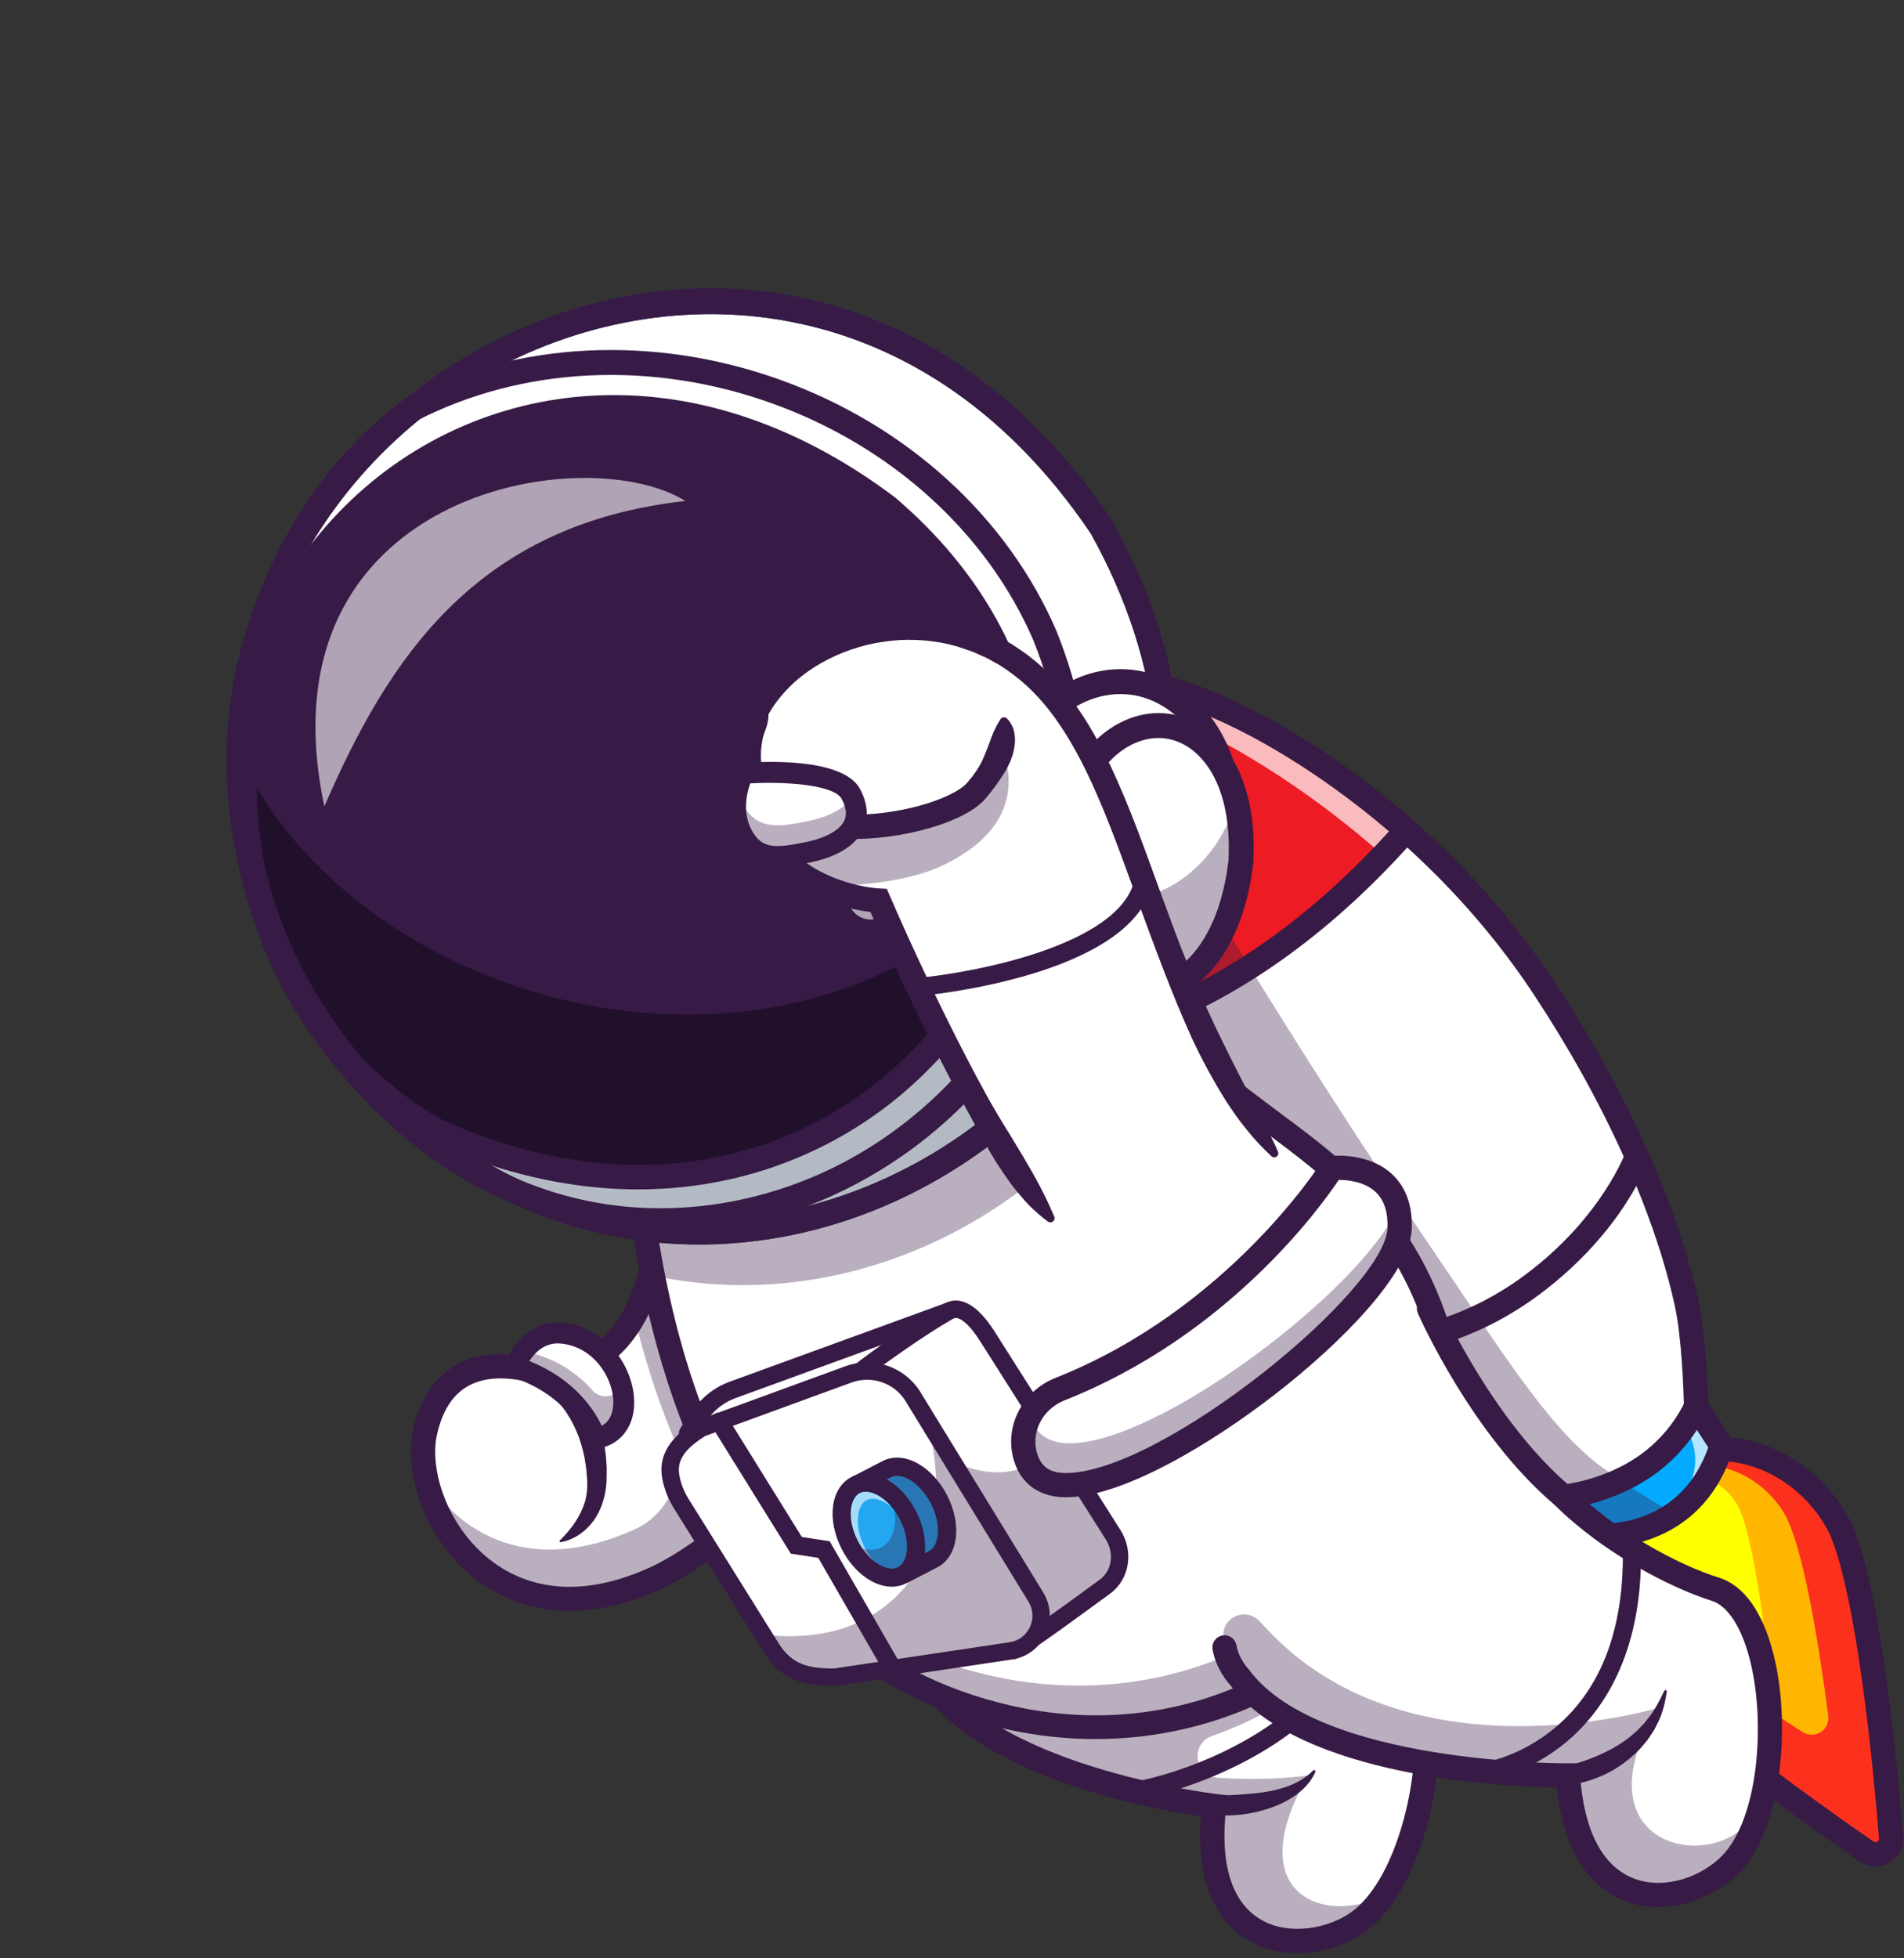
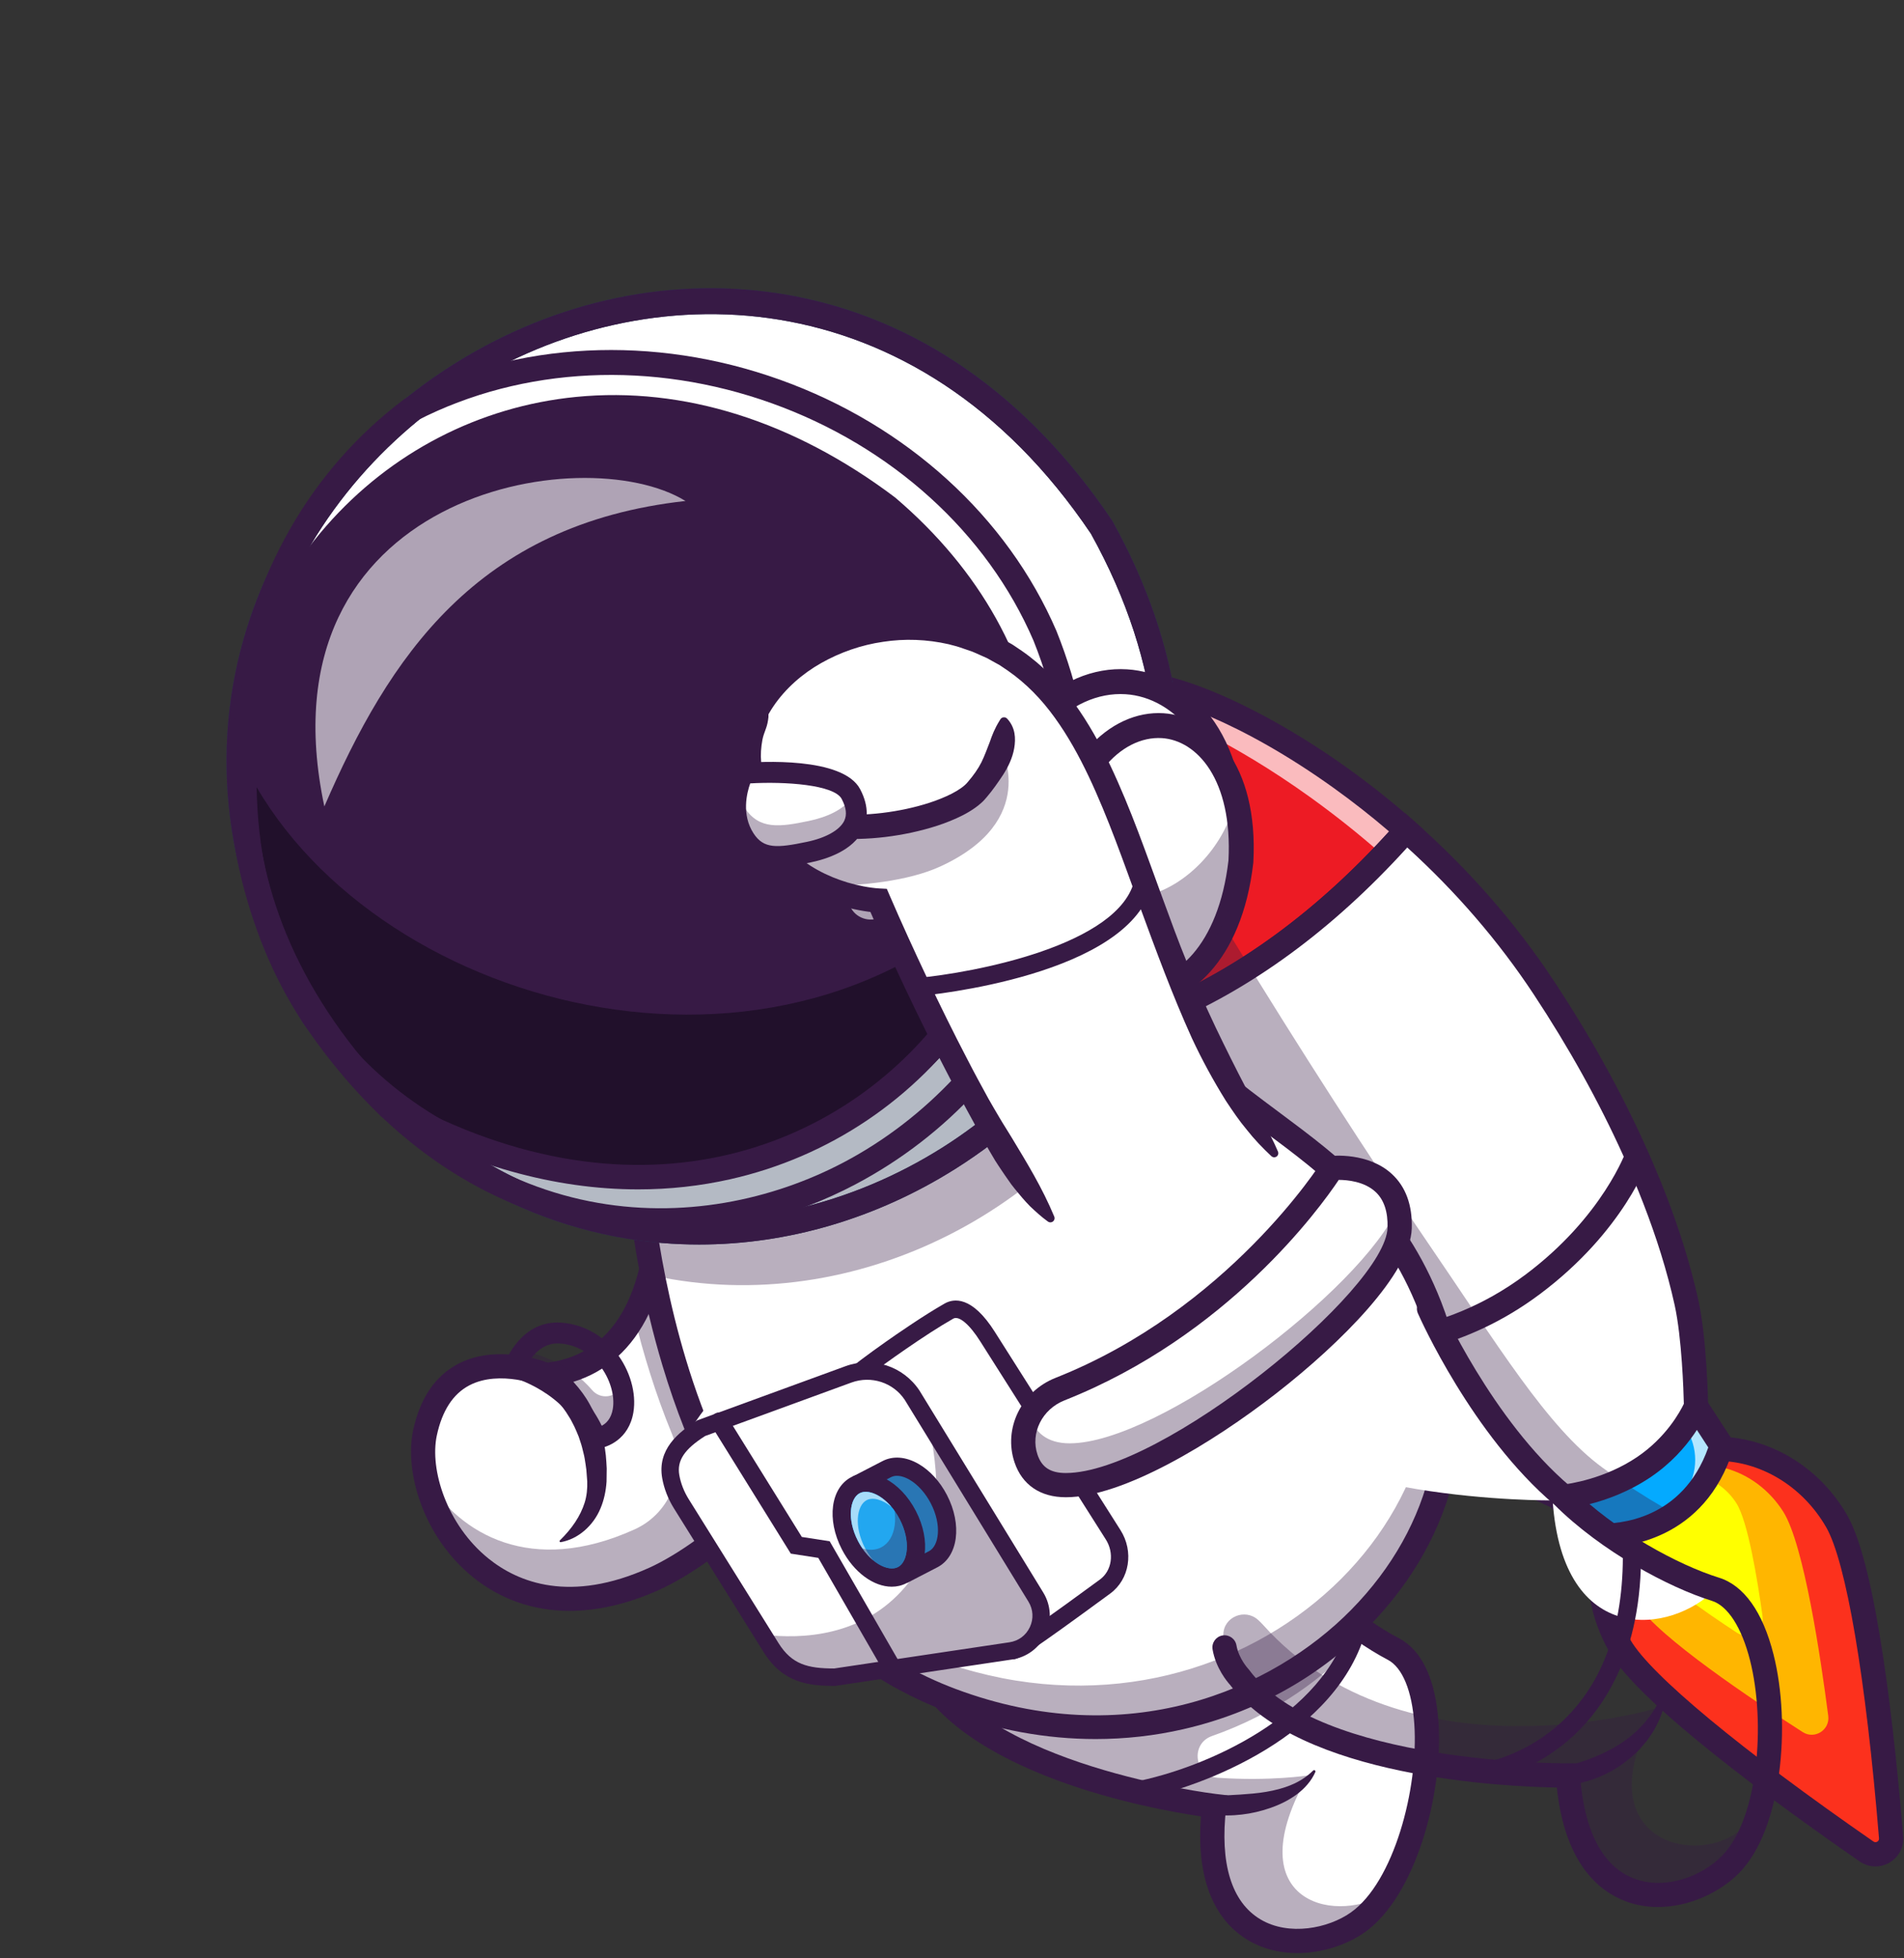
<svg xmlns="http://www.w3.org/2000/svg" height="2814.3" preserveAspectRatio="xMidYMid meet" version="1.0" viewBox="-325.6 -414.2 2737.3 2814.3" width="2737.3" zoomAndPan="magnify">
  <rect x="-325.6" y="-414.2" width="2737.3" height="2814.3" fill="#333333" stroke="none" />
  <g>
    <g>
      <g>
        <g>
          <g id="change1_1">
            <path d="M2306.11,1768.47c-58.6-92.48-174.08-124.37-257.93-71.24c-83.86,53.13-104.33,171.17-45.74,263.65 c46.93,74.06,271.31,226.23,358.81,283.9c14.23,9.38,33-1.86,31.42-18.83C2382.84,2119.88,2353.19,1842.77,2306.11,1768.47z" fill="#fc311d" />
          </g>
        </g>
        <g>
          <g id="change2_1">
            <path d="M2238.07,1758.31c-40.47-63.88-120.24-85.9-178.16-49.2c-57.92,36.7-72.06,118.23-31.59,182.11 c29.7,46.87,166.85,138.44,237.78,183.87c17.15,10.98,39.29-3.05,36.69-23.25C2291.99,1968.3,2267.77,1805.18,2238.07,1758.31z" fill="#ffb600" />
          </g>
        </g>
        <g>
          <g id="change3_1">
            <path d="M2170.84,1746.31c-25.14-39.68-74.69-53.37-110.68-30.57c-35.98,22.8-44.77,73.45-19.63,113.13 c16.33,25.77,84.95,73.29,131.06,103.44c17.19,11.24,39.64-2.98,36.81-23.33C2200.83,1854.43,2187.16,1772.08,2170.84,1746.31z" fill="#ff0" />
          </g>
        </g>
        <g>
          <g id="change4_18">
            <path d="M2370.64,2268.14c-7.93,0-15.83-2.4-22.71-7.17c-115.69-80.11-316.24-225.71-359.52-300.7 c-28.64-49.61-38.02-106.47-26.41-160.1c11.74-54.26,43.48-98.73,89.37-125.22c94.16-54.35,219.12-14.77,278.56,88.21l0,0 c43.28,75,69.04,321.47,80.54,461.72c1.28,15.55-6.33,30.05-19.84,37.86C2384.37,2266.35,2377.49,2268.14,2370.64,2268.14z M2143.33,1685.36c-25.76,0-51.32,6.35-74.55,19.76c-37.27,21.51-63.11,57.89-72.74,102.42 c-9.77,45.17-1.77,93.22,22.53,135.33c28.7,49.73,159.24,157.95,349.18,289.48c2.2,1.52,4.19,0.97,5.47,0.23 c1.28-0.74,2.76-2.18,2.54-4.85c-18.88-230.26-47.29-397.42-75.99-447.15C2264.86,1720.09,2203.56,1685.36,2143.33,1685.36z" fill="#371a45" />
          </g>
        </g>
        <g>
          <g id="change5_1">
            <path d="M2149.47,1663.52c-15.06,48.1-40.62,78.44-67.91,97.47c-53.94,37.74-114.71,31.43-114.71,31.43 l-52.37-54.72l64.17-42.36l134.03-88.5L2149.47,1663.52z" fill="#04aaff" />
          </g>
        </g>
        <g opacity=".7">
          <g id="change6_11">
            <path d="M2149.47,1663.52c-15.06,48.1-40.62,78.44-67.91,97.47c-12.45,8.71-25.25,15.11-37.61,19.72 c3.66-2.13,7.27-4.44,10.88-6.97c15.36-10.71,30.17-25,42.87-44.03c18.47-27.67,18.3-63.81,0.19-91.71l-9.72-14.97l24.51-16.19 L2149.47,1663.52z" fill="#fff" />
          </g>
        </g>
        <g>
          <g id="change4_5">
            <path d="M1975.65,1810.12c-6.5,0-10.34-0.36-10.57-0.38l-6.36-0.66l-71.24-74.4l230.24-152.02l50.84,78.26 l-2.45,7.82C2125.14,1799.65,2011.02,1810.12,1975.65,1810.12z M1974.71,1775.43c24.96,0.66,118.44-4.24,155.61-109.43 l-22.7-34.94l-166.12,109.69L1974.71,1775.43z" fill="#371a45" />
          </g>
        </g>
        <g>
          <g id="change7_1">
            <path d="M1696.18,779.17c-66.82,75.61-158.15,160.89-272.2,224.36c-31.52,17.54-64.73,33.43-99.69,46.97 c-16.41-47.1-29.21-93.16-38.79-136.95c-29.12-132.64-29.65-244.65-16.19-301.72c4.66-20.11,11.1-33.39,18.63-38.4 c30.17-19.89,165.33,23.99,314.34,130.9C1633.23,726.54,1664.79,751.49,1696.18,779.17z" fill="#ed1b24" />
          </g>
        </g>
        <g opacity=".7">
          <g id="change6_2">
            <path d="M1652.78,825.75c3.35-3.66,6.57-7.31,9.79-10.93c-34.96-30.86-70.17-58.64-104.65-83.41 c-110.18-79.05-213.57-127.2-280.52-144.18c3.18-6.62,6.7-11.27,10.54-13.8c30.17-19.89,165.33,23.99,314.34,130.9 c30.95,22.2,62.51,47.15,93.9,74.83C1682.73,794.41,1668.27,809.99,1652.78,825.75z" fill="#fff" />
          </g>
        </g>
        <g>
          <g id="change4_1">
            <path d="M1313.76,1073.27l-5.93-17.02c-15.91-45.68-29.15-92.43-39.35-138.96 c-37.2-169.41-32.78-330.18,9.86-358.37c43.44-28.66,193.3,30.25,334.09,131.27c32.77,23.52,64.82,49.06,95.26,75.93 l13.06,11.53l-11.53,13.05c-115.26,130.47-242.66,223.35-378.65,276.06L1313.76,1073.27z M1309.49,585.67 c-5.64,0-9.68,0.8-11.96,2.3c-16.92,12.31-35.69,136.7,4.97,321.85c8.63,39.34,19.49,78.85,32.35,117.69 c119.92-49.83,232.99-132.74,336.56-246.8c-25.56-21.89-52.17-42.78-79.28-62.23C1456.73,621.33,1347.23,585.67,1309.49,585.67 z" fill="#371a45" />
          </g>
        </g>
        <g>
          <g id="change6_22">
            <path d="M2112.69,1606.84c0,0-20.16,50.41-75.05,87.41c-11.19,7.53-22.51,13.76-33.61,18.94 c-47.41,22.11-89.55,24.51-89.55,24.51s-85.19-37.92-131.73-71.04c-20.33-14.54-41.05-30.73-61.99-48.63 c-18.81-16.02-37.83-33.43-56.85-51.98c-17.63-17.2-35.3-35.39-52.89-54.55c-56.2-61.29-111.88-132.34-163.9-211.13 c-54.11-81.93-94.12-167.42-122.85-249.87c34.96-13.54,68.17-29.43,99.69-46.97c114.05-63.47,205.38-148.75,272.2-224.36 c70.09,61.82,139.08,137.26,197.77,226.15c52.02,78.75,95.6,157.89,129.81,233.59c10.71,23.72,20.55,47.15,29.43,70.13 c9.58,24.77,18.11,49.06,25.47,72.7c8.18,26.21,14.97,51.67,20.33,76.05C2111.25,1513.64,2112.69,1606.84,2112.69,1606.84z" fill="#fff" />
          </g>
        </g>
        <g>
          <g id="change4_21">
            <path d="M1911.27,1755.34l-3.86-1.72c-3.54-1.58-87.31-39.01-134.75-72.79c-21.03-15.02-42.28-31.69-63.2-49.56 c-19.05-16.25-38.46-34-57.7-52.76c-17.9-17.46-35.93-36.04-53.56-55.24c-58.66-63.94-114.38-135.7-165.62-213.31 c-50.98-77.21-92.95-162.57-124.75-253.71l-5.54-15.89l15.69-6.08c130.75-50.68,253.6-140.4,365.13-266.65l11.52-13.04 l13.05,11.51c78.16,68.93,145.72,146.18,200.79,229.62c51.41,77.81,95.53,157.22,131.13,236.01 c10.87,24.06,20.9,47.95,29.81,71.01c9.67,24.97,18.38,49.81,25.86,73.82c8.29,26.63,15.27,52.7,20.73,77.5 c12.49,56.9,14.02,148.66,14.08,152.54l0.05,3.48l-1.29,3.24c-0.9,2.26-22.78,55.83-81.46,95.39 c-62.29,41.99-129.09,46.24-131.9,46.4L1911.27,1755.34z M1346.31,1060.45c30.12,82.54,68.88,159.95,115.34,230.32 c50.22,76.07,104.8,146.37,162.21,208.95c17.2,18.72,34.78,36.85,52.23,53.86c18.68,18.22,37.52,35.44,55.99,51.2 c20.17,17.22,40.62,33.27,60.82,47.7c38.87,27.68,107.24,59.55,124.6,67.48c14.27-1.58,64.41-9.11,110.43-40.13 c42.14-28.41,62.17-65.83,67.27-76.52c-0.43-17.91-2.83-94.57-13.19-141.77c-5.25-23.82-11.96-48.93-19.96-74.61 c-7.25-23.27-15.7-47.36-25.1-71.62c-8.68-22.47-18.45-45.76-29.06-69.23c-34.85-77.11-78.07-154.89-128.46-231.16 c-50.34-76.26-111.48-147.24-181.89-211.17C1589.85,922.41,1471.83,1008.67,1346.31,1060.45z" fill="#371a45" />
          </g>
        </g>
        <g>
          <g id="change4_36">
            <path d="M1632.31,1535.84c-9.97,0-15.96-0.53-17.05-0.63l3.33-34.67c1.19,0.11,124.54,10.26,248.96-82.92 c111.71-83.64,144.9-178.27,145.22-179.21l33.01,11.11c-1.43,4.26-36.41,105.42-157.35,195.98 C1779.46,1527.1,1672.93,1535.84,1632.31,1535.84z" fill="#371a45" />
          </g>
        </g>
      </g>
      <g opacity=".35">
        <g id="change4_31">
          <path d="M2081.57,1760.99c-53.94,37.74-114.71,31.43-114.71,31.43l-52.37-54.72c0,0-85.19-37.92-131.73-71.04 c-20.33-14.54-41.05-30.73-61.99-48.63c-18.81-16.02-37.83-33.43-56.85-51.98c-17.63-17.2-35.3-35.39-52.89-54.55 c-56.2-61.29-111.88-132.34-163.9-211.13c-54.11-81.93-94.12-167.42-122.85-249.87c-16.41-47.1-29.21-93.16-38.79-136.95 c-29.12-132.64-29.65-244.65-16.19-301.72c27.95,93.33,298.15,526.89,456.53,758.11c100.43,146.62,172.81,267.29,252.83,325.4 c8.75,6.31,17.19,12.28,25.38,17.85C2033.94,1733.7,2060.06,1749.28,2081.57,1760.99z" fill="#371a45" />
        </g>
      </g>
      <g>
        <g id="change6_6">
          <path d="M1626.48,2348.52c-73,51.59-231.5,45.23-206.56-167.34c0,0-152.8-17.8-277.73-77.79 c-62.08-29.82-117.28-70.04-143.44-123.67l332.19-496.96c0,0,84.06,198.03,155.23,301.37c40.7,59.07,100.3,112.75,151.75,147.57 c14.02,9.49,27.43,17.59,39.7,23.99C1764.65,2001.18,1725.55,2278.52,1626.48,2348.52z" fill="#fff" />
        </g>
      </g>
      <g opacity=".35">
        <g id="change4_24">
          <path d="M1663.87,2308.87c-11.19,16.41-23.72,29.99-37.39,39.66c-73,51.59-231.5,45.23-206.56-167.34 c0,0-152.75-17.8-277.69-77.79h-0.04c-12.41-5.96-24.55-12.32-36.22-19.15c-2.18-1.26-4.35-2.57-6.53-3.92 c-16.8-10.14-32.56-21.29-46.75-33.48c-1.13-1-2.26-1.96-3.4-2.96c-4.92-4.35-9.66-8.84-14.15-13.49c-1.35-1.39-2.7-2.79-4-4.22 c-2.66-2.87-5.22-5.75-7.66-8.71c-1.09-1.31-2.18-2.66-3.26-4c-2.48-3.13-4.88-6.31-7.14-9.58c-1.04-1.48-2.05-2.96-3-4.44 c-1.13-1.65-2.18-3.31-3.22-5.01c-0.96-1.57-1.92-3.18-2.83-4.83c-0.7-1.18-1.35-2.35-2-3.57c-0.48-0.83-0.91-1.7-1.35-2.57 c-0.7-1.26-1.31-2.48-1.92-3.74l332.19-496.96c0,0,0,0.04,0.04,0.13c0.04,0.04,0.04,0.09,0.04,0.13 c0.09,0.17,0.17,0.39,0.35,0.74c0.83,1.96,2.87,6.75,5.96,13.8c20.94,47.8,89.37,200.25,148.84,286.57 c40.7,59.07,100.3,112.75,151.75,147.57c-56.89,65.8-133.14,118.17-221.06,148.99c-31.75,11.13-25.32,57.72,8.25,60.01 c75.36,5.14,129.67-3.31,129.67-3.31C1452.91,2315.87,1588.25,2351.83,1663.87,2308.87z" fill="#371a45" />
        </g>
      </g>
      <g>
        <g id="change4_10">
          <path d="M1539.58,2392.68c-24.39,0-48.99-5.52-70.78-18.47c-36.14-21.48-76.19-69.75-67.82-177.99 c-71.9-10.58-345.28-60.05-417.89-208.87c-4.22-8.64-0.63-19.07,8.01-23.29c8.65-4.22,19.07-0.63,23.29,8.01 c73.73,151.1,404.25,191.45,407.58,191.84l17.3,2.03l-2.03,17.3c-9.46,80.53,7.6,136.21,49.36,161.04 c40.81,24.26,97.36,12.96,129.85-9.99c61.53-43.47,97.49-177.47,91.26-270.55c-3.2-47.85-17.1-81.6-38.14-92.59 c-56.97-29.78-143.15-97.92-197.73-177.14c-71.38-103.61-153.45-296.3-156.91-304.45c-3.75-8.85,0.38-19.07,9.23-22.83 c8.85-3.75,19.07,0.38,22.83,9.23c0.83,1.96,84.17,197.6,153.53,298.3c51.22,74.34,131.9,138.17,185.19,166.03 c32.98,17.24,52.61,59.12,56.75,121.13c6.98,104.45-33.91,250.45-105.92,301.32C1611.2,2380.62,1575.62,2392.68,1539.58,2392.68 z" fill="#371a45" />
        </g>
      </g>
      <g>
        <g id="change4_38">
          <path d="M1306.17,2172.8c-6.15,0-11.62-4.36-12.81-10.62c-1.35-7.09,3.31-13.93,10.39-15.27 c105.65-20.08,275.31-97.05,309.71-226.78c1.85-6.98,8.97-11.14,15.97-9.28c6.97,1.85,11.13,9,9.28,15.97 c-40.42,152.44-233.59,227.41-330.08,245.76C1307.81,2172.72,1306.98,2172.8,1306.17,2172.8z" fill="#371a45" />
        </g>
      </g>
      <g>
        <g id="change4_41">
          <path d="M1419.44,2166.91l37.59-2.02c12.58-0.91,25.19-1.78,37.54-3.92c12.35-2.09,24.53-5.1,36.01-9.93 c11.58-4.69,22.29-11.43,31.68-20.73l0.03-0.03c0.76-0.75,1.98-0.74,2.73,0.01c0.57,0.58,0.7,1.42,0.4,2.12 c-5.54,12.76-15.42,23.86-26.91,32.32c-11.53,8.52-24.54,14.78-37.87,19.4c-13.36,4.63-27.1,7.9-40.98,9.45 c-6.93,0.82-13.89,1.28-20.86,1.27c-7.05,0.02-13.74-0.28-21.21-1.44c-7.27-1.13-12.25-7.94-11.12-15.21 c0.99-6.34,6.29-10.93,12.45-11.26L1419.44,2166.91z" fill="#371a45" />
        </g>
      </g>
      <g>
        <g id="change6_9">
          <path d="M714.87,1790.14c-36.48,29.38-72.26,52.15-99.95,64.64c-232.94,105.09-352.26-103.21-329.58-209.56 c30.65-143.57,174.26-83.36,174.26-83.36c52.37-5.44,97.08-31.47,126.42-84.8c35.96-65.21,48.93-171.21,24.86-330.32 c-3.96-26.16-8.92-53.81-14.93-82.93l44.84,64.65l232.29,334.93C927.7,1569.87,818.48,1706.69,714.87,1790.14z" fill="#fff" />
        </g>
      </g>
      <g opacity=".35">
        <g id="change4_44">
          <path d="M887.65,1524.81c0,2-0.04,4-0.13,6.05c0,0.3-0.04,0.61-0.04,0.87c-0.09,1.79-0.17,3.61-0.35,5.44 c0,0.3-0.04,0.57-0.04,0.87c-0.17,1.92-0.35,3.83-0.61,5.75c-0.17,1.65-0.44,3.35-0.7,5.01c-0.09,0.87-0.22,1.74-0.39,2.57 c-1,6.01-2.31,11.97-3.87,17.98c-0.57,2.13-1.18,4.27-1.83,6.4c0,0.04,0,0.04,0,0.09c-0.57,1.87-1.18,3.79-1.78,5.7 c-0.13,0.39-0.26,0.78-0.39,1.22c-0.65,1.96-1.35,3.92-2.09,5.88c-0.74,2.18-1.57,4.31-2.44,6.44 c-0.39,1.04-0.83,2.09-1.26,3.09c-0.87,2.22-1.83,4.4-2.79,6.57c-0.13,0.3-0.26,0.61-0.39,0.87c-0.57,1.35-1.22,2.7-1.83,4.05 c-1.04,2.31-2.18,4.61-3.31,6.92c-0.65,1.39-1.35,2.79-2.09,4.14c-2.31,4.53-4.79,9.05-7.36,13.58 c-1.04,1.83-2.13,3.66-3.22,5.49c-7.23,12.15-15.28,24.16-24.03,35.91c-1.04,1.44-2.13,2.83-3.22,4.27 c-1.04,1.44-2.13,2.83-3.26,4.27c-2.18,2.79-4.4,5.62-6.66,8.4c-2.18,2.66-4.35,5.31-6.57,7.97 c-5.88,7.01-12.01,13.93-18.28,20.72c-1.22,1.31-2.44,2.66-3.7,3.96c-13.93,14.84-28.56,28.99-43.4,42.23 c-1.87,1.65-3.79,3.31-5.66,5.01c-0.44,0.35-0.83,0.7-1.22,1.04c-2.66,2.31-5.31,4.57-7.97,6.79 c-3.96,3.35-7.92,6.62-11.88,9.79c-36.48,29.38-72.26,52.15-99.95,64.64c-190.63,85.98-305.16-37.87-328.06-144 c48.84,79.97,151.1,140.09,299.41,73.18c0.26-0.11,0.51-0.23,0.77-0.35c51.89-23.6,74.97-84.54,53.29-137.26 c-23.56-57.28-41.16-115-54.31-169.29c35.96-65.21,48.93-171.21,24.86-330.32l29.91-18.28l217.75,314l14.54,20.94 C883.13,1483.02,887.65,1503.66,887.65,1524.81z" fill="#371a45" />
        </g>
      </g>
      <g>
        <g id="change4_35">
          <path d="M493.24,1900.84c-51.6,0-98.8-16.12-138.54-48.16c-72.83-58.72-98.86-152.59-86.38-211.11 c9.85-46.18,31.62-78.37,64.72-95.68c51.05-26.69,111.83-7.97,128.78-1.8c40.73-5.22,73.33-24.23,96.97-56.56 c54.59-74.67,61.54-219.98,20.1-420.21c-1.95-9.42,4.1-18.63,13.52-20.58c9.44-1.95,18.63,4.11,20.58,13.52 c44.11,213.14,35.34,363.81-26.09,447.82c-30.46,41.67-72.69,65.6-125.51,71.11l-4.43,0.46l-4.11-1.72 c-0.56-0.23-59.75-24.28-103.81-1.11c-23.39,12.29-39.09,36.53-46.66,72.02c-10.46,49.04,14.43,128.56,74.18,176.74 c42.68,34.42,117.44,64.66,231.2,13.33c80.18-36.18,214.93-152.16,252.24-258.86c14.34-41.02,13.52-77.59-2.44-108.7 c-4.39-8.55-1.01-19.05,7.54-23.44c8.55-4.38,19.05-1.01,23.44,7.54c20.49,39.93,21.95,85.72,4.33,136.09 c-41.95,119.97-186.75,241.19-270.79,279.12C577.4,1890.81,533.95,1900.84,493.24,1900.84z" fill="#371a45" />
        </g>
      </g>
      <g>
        <g id="change6_15">
          <path d="M1476.12,2018.51c-124.15,56.94-277.17,69.48-433.67,10.97c-279.91-104.65-387.96-398.97-429.62-610.53 c-26.21-132.95-26.21-233.2-26.21-233.2l623.42-381.08c33.39,113.14,79.1,191.1,130.33,251 c98.16,114.97,216.4,163.64,306.03,267.42c31.3,36.26,59.12,79.23,81.32,134.12c0.83,2,1.65,4.05,2.44,6.09 c7.05,18.02,12.71,36.09,17.07,54.11C1797.69,1725.45,1673.32,1928,1476.12,2018.51z" fill="#fff" />
        </g>
      </g>
      <g opacity=".35">
        <g id="change4_32">
          <path d="M1042.45,2029.48c-201.2-75.22-313.6-248.44-376.38-418.47c66.17,149.66,174.61,292.58,352.3,359.01 c417.38,156.06,810.22-193.28,695.99-543.06c5.57,11.54,10.84,23.64,15.8,36.35 C1869.95,1820.57,1469.02,2188.98,1042.45,2029.48z" fill="#371a45" />
        </g>
      </g>
      <g>
        <g id="change4_14">
          <path d="M1249.53,2085.08c-71.24,0-143.32-13.17-213.16-39.29c-191.68-71.67-333.26-243.56-409.44-497.09 c-57.06-189.9-57.71-355.99-57.71-362.97v-9.77l651.14-397.98l6.42,21.77c64.67,219.36,176.68,302.76,285,383.41 c92.5,68.87,179.86,133.92,234.59,273.78c63.24,161.61,24.11,336.15-104.67,466.89c-71.69,72.78-163.7,123.64-266.08,147.08 C1334.34,2080.38,1292.08,2085.08,1249.53,2085.08z M604.22,1195.38c1.06,38.22,8.2,184.43,56.31,344.12 c50.89,168.93,159.52,388.23,388.03,473.68c245.86,91.93,454.78,1.51,568.32-113.77c118.85-120.67,155.13-281.33,97.05-429.77 c-51.09-130.57-134.57-192.72-222.96-258.54c-109.3-81.38-222.2-165.46-290.96-379.87L604.22,1195.38z" fill="#371a45" />
        </g>
      </g>
      <g opacity=".35">
        <g id="change4_37">
          <path d="M1340.38,1055.67c-126.85,265.5-435.71,426.83-727.55,363.27c-26.21-132.95-26.21-233.2-26.21-233.2 l623.42-381.08C1243.44,917.8,1289.15,995.77,1340.38,1055.67z" fill="#371a45" />
        </g>
      </g>
      <g opacity=".35">
        <g id="change4_43">
          <path d="M1216.44,1060.23c-91.89-6.66-156.77-120.08-138.2-246.66c55.46,133.97,199.09-82.94,210.02-145.63 C1523.4,731.74,1384.95,1076.08,1216.44,1060.23z" fill="#371a45" />
        </g>
      </g>
      <g opacity=".7">
        <g id="change6_5">
          <path d="M1019.72,696.13c-36.92,123.24-177.64,83.45-163.68-28.46C881.62,527.52,1048.22,571.74,1019.72,696.13z" fill="#fff" />
        </g>
      </g>
      <g>
        <g>
          <g id="change6_13">
            <path d="M124.59,1045.3c515.38,727.79,1551.41,48.28,1133.39-701.96C748.09-414.17-322.16,289.23,124.59,1045.3z" fill="#fff" />
          </g>
        </g>
        <g>
          <g id="change6_1">
            <path d="M124.59,1045.3c515.38,727.79,1551.41,48.28,1133.39-701.96C748.09-414.17-322.16,289.23,124.59,1045.3z" fill="#fff" />
          </g>
        </g>
        <g>
          <g id="change6_20">
            <path d="M124.59,1045.3c515.38,727.79,1551.41,48.28,1133.39-701.96C748.09-414.17-322.16,289.23,124.59,1045.3z" fill="#fff" />
          </g>
        </g>
        <g>
          <g id="change4_42">
            <path d="M679.54,1369.23c-35.31,0-70.57-2.9-105.48-8.76c-179.64-30.18-338.67-136.61-459.89-307.78l-0.57-0.88 C7.62,872.44-21.4,683.36,29.69,504.99C75.28,345.82,181.4,207.02,328.53,114.15C475.34,21.48,645.21-13.79,806.86,14.84 c182.28,32.29,341.94,143.42,461.72,321.37l0.56,0.92c99.31,178.23,124.32,364.98,72.33,540.05 c-46.5,156.58-151.69,292.97-296.21,384.03C932.61,1332.18,805.79,1369.23,679.54,1369.23z M135.32,1038.35 c259.31,365.78,636.97,364.65,896.32,201.24c253.38-159.66,428.79-506.1,215.44-889.56 C991.93-28.61,599.19-26.49,342.16,135.76C82.61,299.59-92.76,651.87,135.32,1038.35z" fill="#371a45" />
          </g>
        </g>
        <g opacity=".35">
          <g id="change8_1">
            <path d="M124.59,1045.28c434.2,636.36,1371.6,205.85,1209.83-516.68c-25.25,240.14-106.27,256.11-221.53,386.51 c-351.7,425.8-976.01,182.84-1089.93-289.34C9,775.22,46.53,922.51,124.59,1045.28z" fill="#293856" />
          </g>
        </g>
        <g>
          <g id="change8_2">
            <path d="M679.54,1374.37c-35.6,0-71.14-2.92-106.33-8.83c-181.02-30.41-341.21-137.56-463.24-309.89l-0.81-1.24 C2.45,873.82-26.74,683.33,24.75,503.57C70.68,343.19,177.59,203.35,325.78,109.8C473.67,16.45,644.84-19.09,807.75,9.78 c183.69,32.54,344.51,144.42,465.09,323.56l0.79,1.28c100,179.47,125.16,367.59,72.77,544.01 c-46.85,157.78-152.83,295.19-298.4,386.91C934.52,1337.06,806.76,1374.37,679.54,1374.37z M139.65,1035.55 c257.35,362.83,632,361.78,889.26,199.68c251.36-158.38,425.39-502.03,213.8-882.51C989.45-22.87,599.86-20.83,344.91,140.1 C87.44,302.63-86.51,652.11,139.65,1035.55z" fill="#293856" />
          </g>
        </g>
        <g>
          <g id="change4_22">
            <path d="M679.54,1374.37c-35.6,0-71.14-2.92-106.33-8.83c-181.02-30.41-341.21-137.56-463.24-309.89l-0.81-1.24 C2.45,873.82-26.74,683.33,24.75,503.57C70.68,343.19,177.59,203.35,325.78,109.8C473.67,16.45,644.84-19.09,807.75,9.78 c183.69,32.54,344.51,144.42,465.09,323.56l0.79,1.28c100,179.47,125.16,367.59,72.77,544.01 c-46.85,157.78-152.83,295.19-298.4,386.91C934.52,1337.06,806.76,1374.37,679.54,1374.37z M139.65,1035.55 c257.35,362.83,632,361.78,889.26,199.68c251.36-158.38,425.39-502.03,213.8-882.51C989.45-22.87,599.86-20.83,344.91,140.1 C87.44,302.63-86.51,652.11,139.65,1035.55z" fill="#371a45" />
          </g>
        </g>
        <g>
          <g id="change4_47">
            <path d="M233.96,1176.52c683.13,382.6,1237.72-416.97,716.09-861.76C335.52-147.95-325.56,609.68,233.96,1176.52z" fill="#371a45" />
          </g>
        </g>
        <g>
          <g id="change9_1">
            <path d="M43.31,717c12.99,707.55,1026.11,743.69,1120.4,94.87C848.11,1199.99,240.65,1055.08,43.31,717z" fill="#21102b" />
          </g>
        </g>
        <g>
          <g id="change4_8">
            <path d="M625.1,1358.36c-43.17,0-86.11-4.94-128.05-14.92c-151.14-35.98-285.08-135.63-387.33-288.16l-0.08-0.11 C23.38,924.37-12.91,754.17,10.05,588.22C34.37,412.49,121.26,260.45,254.71,160.1l1.22-0.92l1.35-0.7 C417.61,76.07,614.06,66.3,796.25,131.7c181.56,65.17,326.26,196.73,397,360.95c64.4,160.75,65.61,324.97,3.69,475.32 c-56.13,136.29-160.04,249.89-292.59,319.87C816.05,1334.46,720.07,1358.36,625.1,1358.36z M139.53,1035.4 c225.06,335.66,543.64,328.69,748.09,220.75c234.99-124.07,404.06-421.45,272.55-749.75 c-66.65-154.71-203.76-279.15-376.02-340.97c-172.38-61.87-357.84-53.02-509.11,24.24C-1.72,398.89-18.59,795.58,139.53,1035.4 z" fill="#371a45" />
          </g>
        </g>
        <g>
          <g id="change4_16">
            <path d="M591.9,1295.13c-120.25,0-244.87-34.75-366.69-102.98l-2.21-1.24l-1.78-1.8 C86.76,1052.89,12.09,895.64,5.3,734.35c-6.08-144.37,42.88-283.69,137.88-392.3c92.83-106.14,220.42-172.12,359.26-185.8 c154.41-15.21,312.92,34.65,458.4,144.19l0.85,0.68c121.76,103.83,194.12,233.57,209.24,375.21 c13.69,128.23-20.99,259.49-97.66,369.58c-83.03,119.22-206.82,202.52-348.57,234.54 C681.3,1290.26,636.9,1295.13,591.9,1295.13z M244.94,1162.12c350.34,195,653.56,72.06,798.92-136.68 c131.98-189.51,150.63-478.38-105.01-696.7C631.98,98,331.68,180.96,170.15,365.64C9.52,549.29-35.31,876.62,244.94,1162.12z" fill="#371a45" />
          </g>
        </g>
        <g>
          <g id="change6_7">
            <path d="M1445.59,807.04c-35.57,312.43-351.69,303.08-347.8,1.39C1123.04,479.61,1460.96,489.56,1445.59,807.04z" fill="#fff" />
          </g>
        </g>
        <g>
          <g id="change4_28">
            <path d="M1258.29,1055.95c-3.15,0-6.27-0.1-9.38-0.3c-85.66-5.42-171.15-84.03-169.04-247.46l0.05-1.14 c13.69-178.22,118.56-265.37,214.92-259.31c87.03,5.45,176.93,89.19,168.65,260.17l-0.1,1.16 C1443.89,980.33,1345.27,1055.95,1258.29,1055.95z M1115.69,809.23c-1.61,139.51,66.84,206.33,135.47,210.66 c72.62,4.54,158.84-60.53,176.55-214.3c6.88-146.33-65.17-217.71-135.12-222.08C1213.82,578.5,1127.77,654.52,1115.69,809.23z M1445.59,807.04h0.05H1445.59z" fill="#371a45" />
          </g>
        </g>
        <g>
          <g id="change6_18">
            <path d="M1458.37,823.98c-29.09,253.16-266.03,250.15-262.93,6.14C1214.89,560.56,1472.39,564.11,1458.37,823.98z" fill="#fff" />
          </g>
        </g>
        <g>
          <g id="change4_34">
            <path d="M1314.08,1031.4c-2.32,0-4.63-0.07-6.93-0.22c-65.74-4.18-131.32-68.05-129.62-201.29l0.05-1.06 c10.78-149.46,93.53-222.8,169.48-218c67.56,4.26,136.81,73.08,129.2,214.12l-0.09,1.08 C1459.81,968.43,1382.08,1031.4,1314.08,1031.4z M1213.36,830.87c-1.24,109.36,47.33,161.44,96.07,164.54 c53.13,3.41,116.7-49.31,131.08-172.94c6.11-116.32-45.29-172.71-95.7-175.89C1286.5,642.99,1222.6,705.02,1213.36,830.87z M1458.37,823.98h0.05H1458.37z" fill="#371a45" />
          </g>
        </g>
        <g opacity=".6">
          <g id="change6_8">
            <path d="M962.13,877.49c-14.92,48.47-79.35,34.99-68.02-19.17C909.04,809.86,973.47,823.33,962.13,877.49z" fill="#fff" />
          </g>
        </g>
        <g opacity=".6">
          <g id="change6_14">
            <path d="M140.71,744.77C44.99,293.95,513.19,215.37,659.89,305.79C359.09,339.09,233.29,530.94,140.71,744.77z" fill="#fff" />
          </g>
        </g>
        <g opacity=".35">
          <g id="change4_33">
            <path d="M1185.11,887.68c-6.01-35.34-2.35-72.45,8.77-106.7c51.89,168.33,219.99,86.2,254.67-37.53 C1496.69,993.58,1245.69,1121.72,1185.11,887.68z" fill="#371a45" />
          </g>
        </g>
      </g>
      <g>
        <g id="change4_27">
          <path d="M468.07,1546.67c4,2.29,6.38,3.98,9.31,6.03c2.71,2.01,5.44,4.02,7.91,6.22c2.58,2.12,5,4.37,7.36,6.66 c2.44,2.23,4.69,4.62,6.88,7.07c8.78,9.73,16.69,20.25,22.86,31.71c12.97,22.59,20.3,47.89,22.97,73.03 c0.44,6.3,1.15,12.59,1.3,18.86c-0.02,6.27-0.09,12.53-0.25,18.76c-0.85,13.14-3.55,26.46-8.79,38.74 c-10.27,24.7-32.07,43.96-57.05,48.38c-0.81,0.14-1.58-0.4-1.72-1.2c-0.09-0.5,0.08-0.98,0.42-1.31l0.14-0.14 c17.12-16.72,29.38-34.67,35.55-54.22c3.03-9.83,4.02-20.09,3.67-30.52c-0.5-5.55-0.9-11.08-1.27-16.6 c-0.57-5.49-1.65-10.88-2.43-16.3c-0.85-5.41-2.54-10.6-3.7-15.89c-1.29-5.26-3.29-10.28-4.86-15.41 c-2.02-4.96-4.07-9.91-6.34-14.72c-2.55-4.66-4.64-9.58-7.62-13.96c-5.37-9.12-11.88-17.47-18.94-25.17 c-1.78-1.92-3.54-3.85-5.45-5.61c-1.85-1.83-3.72-3.63-5.7-5.26c-1.93-1.73-3.9-3.28-5.87-4.87c-1.83-1.42-4.28-3.13-5.36-3.84 l-1.21-0.79c-8.03-5.26-10.28-16.04-5.01-24.07C449.95,1544.49,460.16,1542.15,468.07,1546.67z" fill="#371a45" />
        </g>
      </g>
      <g>
        <g id="change6_16">
-           <path d="M414.07,1550.59c0,0,85.1,20.82,116.87,102.18c0,0,33-2.24,39.27-39.65 c7.31-43.66-27.71-107.05-89.99-111.5C432.97,1498.23,414.07,1550.59,414.07,1550.59z" fill="#fff" />
-         </g>
+           </g>
      </g>
      <g opacity=".35">
        <g id="change4_19">
          <path d="M570.22,1613.09c-6.27,37.44-39.27,39.66-39.27,39.66c-31.78-81.36-116.88-102.17-116.88-102.17 s4.14-11.45,13.36-23.29c24.95,5.45,66.8,19.65,98.34,56.37c12.01,13.99,34.79,11.07,41.77-5.99c0.08-0.2,0.17-0.41,0.25-0.62 C571.18,1589.46,572.09,1601.91,570.22,1613.09z" fill="#371a45" />
        </g>
      </g>
      <g>
        <g id="change4_4">
          <path d="M520.97,1668.48l-4.01-10.25c-28.43-72.81-105.72-92.88-106.5-93.08l-16.11-4.02l5.6-15.63 c0.93-2.57,23.36-62.95,81.33-58.84c30.87,2.21,58.85,17.38,78.8,42.73c20.01,25.43,29.55,58.46,24.91,86.21 c-6.5,38.83-37.54,51.08-53.04,52.14L520.97,1668.48z M435.37,1541.89c26.74,10.47,76.94,36.7,104.11,92.95 c6.27-3.27,13.57-10.06,15.93-24.2c3.25-19.38-4.17-43.99-18.89-62.7c-14.66-18.63-35.03-29.77-57.37-31.36 C457.36,1515.07,443.1,1530.01,435.37,1541.89z" fill="#371a45" />
        </g>
      </g>
      <g>
        <g id="change6_12">
          <path d="M1506.94,1243.99l-321.44,93.77c-112.27-139.21-247.91-457.74-247.91-457.74s-37.57-1.35-79.97-20.5 c-31.69-14.32-66.08-38.61-89.5-79.71c-7.49-13.02-13.84-27.77-18.63-44.45c-47.06-163.38,144.4-284.87,306.64-237.03 C1311.17,573.6,1285.36,942.88,1506.94,1243.99z" fill="#fff" />
        </g>
      </g>
      <g opacity=".35">
        <g id="change4_9">
          <path d="M1026.74,830.83c-46.97,21.64-114.31,27.82-169.12,28.69c-31.69-14.32-66.08-38.61-89.5-79.71 c89.76,4.44,317.22,3.31,345.6-118.8C1113.71,661.01,1169.52,765.05,1026.74,830.83z" fill="#371a45" />
        </g>
      </g>
      <g>
        <g id="change4_15">
          <path d="M1502.26,1247.45c-12.6-11.78-24.62-24.26-35.19-37.76c-11.11-13.18-20.68-27.41-30.18-41.71 c-18.15-29.08-34.54-59.24-48.99-90.22c-28.21-62.27-51.67-126.15-74.94-189.51c-23.22-63.35-45.15-126.91-73.38-186.61 c-14.15-29.77-30-58.52-48.91-84.61c-18.8-26.16-41.16-49.21-67.01-67.16l-9.77-6.61c-3.19-2.31-6.82-3.91-10.2-5.9l-10.3-5.73 l-10.79-4.81c-3.62-1.55-7.15-3.3-10.83-4.71l-11.22-3.83c-3.75-1.21-7.45-2.72-11.24-3.71l-11.39-2.98 c-30.62-6.94-62.67-8.23-93.92-3.41c-31.28,4.5-61.68,15.08-89.02,30.53c-27.33,15.45-51.29,36.6-68.51,61.89 c-8.58,12.65-15.39,26.36-19.98,40.73c-4.59,14.38-6.75,29.42-6.69,44.51c0.06,15.1,2.41,30.23,6.53,45.04 c4.33,14.92,10.3,29.23,18.09,42.38c15.54,26.34,38.31,47.93,65.46,62.87c13.54,7.5,28.07,13.47,43.08,17.96 c7.52,2.22,15.15,4.09,22.84,5.55c3.84,0.73,7.7,1.37,11.53,1.88c3.7,0.51,7.95,0.94,10.9,1.09l11.09,0.58l4.31,10 c17.04,39.53,35.14,79.04,53.61,118.14c18.51,39.13,37.61,77.98,57.6,116.29c9.85,19.25,20.19,38.19,30.55,57.12 c5.31,9.38,10.79,18.66,16.28,27.94c5.42,9.32,11.4,18.25,16.9,27.49c22.28,36.91,44.36,72.83,61.44,113.94l0.04,0.09 c1.28,3.07-0.18,6.59-3.25,7.87c-2,0.83-4.19,0.5-5.83-0.67c-9.23-6.65-17.53-14.24-25.72-22 c-7.86-7.96-14.96-16.47-21.95-25.12l-5.14-6.55l-4.75-6.77c-3.14-4.53-6.36-9.01-9.37-13.64c-3.04-4.6-6.17-9.15-9.08-13.83 c-2.82-4.72-5.66-9.42-8.37-14.21c-11.15-18.98-21.12-38.52-31.78-57.67c-10.33-19.3-20.95-38.46-30.87-57.94 c-20.23-38.78-39.5-77.98-58.18-117.45c-18.67-39.52-36.8-79.07-54.18-119.4l15.4,10.58c-5.47-0.28-9.61-0.76-14.25-1.37 c-4.52-0.6-8.99-1.33-13.42-2.18c-8.87-1.69-17.62-3.83-26.27-6.39c-17.27-5.17-34.1-12.06-50.05-20.89 c-31.93-17.5-59.87-43.8-78.56-75.63c-9.39-15.86-16.48-32.93-21.54-50.37c-4.95-17.65-7.85-36.07-7.91-54.68 c-0.07-18.59,2.64-37.31,8.31-55.07c5.66-17.76,14.01-34.52,24.34-49.74c20.75-30.46,48.82-54.9,80.09-72.62 c31.32-17.7,65.7-29.59,101.14-34.73c35.39-5.45,71.85-4.06,106.96,3.93l13.07,3.41c4.35,1.15,8.5,2.8,12.76,4.18l12.69,4.36 c4.18,1.61,8.23,3.57,12.35,5.34c4.1,1.84,8.22,3.61,12.28,5.52l11.8,6.53c3.87,2.27,7.99,4.16,11.65,6.77l11.17,7.55 c29.56,20.52,54.7,46.66,75.21,75.2c20.67,28.52,37.44,59.1,52.22,90.17c29.41,62.28,51.46,126.46,74.64,189.62 c11.57,31.59,23.03,63.13,35.74,94.05c12.44,31.04,26.32,61.36,40.45,91.45c14.39,29.95,29.1,59.64,44.53,89.01 c7.9,14.57,15.35,29.44,23.06,44.24c7.33,15.07,15.48,29.64,22.15,45.51l0.12,0.29c1.26,3-0.15,6.46-3.16,7.72 C1506.36,1249.51,1503.91,1248.98,1502.26,1247.45z" fill="#371a45" />
        </g>
      </g>
      <g>
        <g id="change4_2">
          <path d="M1122.38,618.65c11.92,12.84,12.49,28.49,10.12,42.38c-2.42,14.07-8.65,26.82-15.95,38.21 c-7.46,11.29-15.04,22.21-23.59,32.19c-1.76,2.23-5.09,5.92-7.84,8.28c-1.44,1.35-2.89,2.55-4.35,3.69 c-1.46,1.2-2.92,2.29-4.4,3.31c-5.89,4.17-11.85,7.68-17.85,10.75c-24.02,12.11-48.64,19.44-73.62,24.9 c-24.98,5.34-50.33,8.48-75.97,9.08c-25.61,0.56-51.6-1.23-77.44-7.68c-12.9-3.18-25.74-7.78-38.1-14.14 c-12.28-6.45-24.21-14.84-33.98-25.9c-9.91-10.89-17.22-24.4-21.42-38.44c-4.08-14.09-5.13-28.52-4.31-42.28 c0.41-6.9,1.35-13.65,2.5-20.29c1.28-6.59,2.01-13.28,3.5-19.76c1.45-6.47,3.94-12.66,7.71-18.17 c3.78-5.53,9.03-10.37,17.39-13.51c4.11-1.55,8.68,0.38,10.47,4.32l0.16,0.34c3.69,8.15,4.02,14.52,3.75,20.52 c-0.61,5.9-1.75,11.41-3.72,16.66c-1.9,5.27-3.93,10.5-4.96,15.91c-0.99,5.39-1.69,10.77-2.02,16.08 c-0.63,10.6,0.25,20.9,2.95,30.33c2.87,9.35,7.42,17.87,13.99,25.09c12.98,14.6,33.06,24.12,54.62,29.47 c21.66,5.43,44.9,7.17,68.11,6.63c23.25-0.54,46.64-3.42,69.47-8.31c22.73-4.91,45.33-11.86,65-21.82 c4.89-2.49,9.47-5.24,13.55-8.13c1.05-0.71,2.03-1.45,2.93-2.2c0.96-0.74,1.86-1.48,2.64-2.24c0.87-0.74,1.63-1.49,2.27-2.22 c0.62-0.58,1.54-1.7,2.44-2.83c7.35-8.6,13.95-17.69,18.88-27.47c4.84-9.83,8.31-19.75,12.1-29.33 c3.35-9.75,6.92-19.05,13.81-30.24l1.36-2.21c1.79-2.91,5.6-3.82,8.51-2.02C1121.57,617.88,1122.02,618.25,1122.38,618.65z" fill="#371a45" />
        </g>
      </g>
      <g>
        <g id="change6_3">
          <path d="M742.66,697.33c0,0,133.62-11,155.06,29.65c25.94,49.18-17.65,74.52-60.27,83.38 c-41.27,8.58-71.52,13.31-92.33-18.76C716.73,747.82,742.66,697.33,742.66,697.33z" fill="#fff" />
        </g>
      </g>
      <g opacity=".35">
        <g id="change4_3">
          <path d="M837.46,810.37c-41.27,8.58-71.52,13.28-92.33-18.76c-15.85-24.42-14.76-50.93-10.71-69.61 c2,8.27,5.4,16.67,10.71,24.81c20.81,32.04,51.06,27.34,92.33,18.76c25.29-5.27,50.93-16.32,62.16-34.74 C921.35,777.5,878.95,801.7,837.46,810.37z" fill="#371a45" />
        </g>
      </g>
      <g>
        <g id="change4_49">
          <path d="M792.94,831.66c-22.73,0-44.27-7.06-60.39-31.89c-32.76-50.48-4.45-106.91-3.23-109.29l3.81-7.41l8.31-0.68 c23.96-1.97,144.75-9.43,169.56,37.6c13.84,26.24,10,46.06,4.34,58.07c-14.28,30.32-53.01,42.45-74.82,46.99 C825.03,828.26,808.7,831.66,792.94,831.66z M752.95,711.65c-4.99,13.97-12.64,44.97,4.76,71.78 c14.66,22.59,33.64,21.19,76.69,12.24c27.4-5.7,47.5-17.06,53.79-30.4c4.05-8.6,2.83-18.84-3.74-31.29 C873.68,713.54,802.87,708.74,752.95,711.65z" fill="#371a45" />
        </g>
      </g>
      <g>
        <g id="change6_21">
-           <path d="M1712.43,1466.61c0,0,119.12,179.7,208.19,268.61c64.78,64.67,158.01,115.31,219.95,134.56 c93.97,29.2,106.56,308.82,22,395.27c-62.35,63.74-219.45,85.76-234.01-127.66c0,0-364.94,3.53-472.24-141.24l0,0 c-27.07-30.04-30.88-74.41-9.31-108.61L1712.43,1466.61z" fill="#fff" />
+           <path d="M1712.43,1466.61c0,0,119.12,179.7,208.19,268.61c64.78,64.67,158.01,115.31,219.95,134.56 c-62.35,63.74-219.45,85.76-234.01-127.66c0,0-364.94,3.53-472.24-141.24l0,0 c-27.07-30.04-30.88-74.41-9.31-108.61L1712.43,1466.61z" fill="#fff" />
        </g>
      </g>
      <g opacity=".35">
        <g id="change4_29">
          <path d="M2205.97,2178.97c-9.32,35.43-23.72,65.99-43.4,86.11c-62.34,63.73-219.44,85.71-234.03-127.68 c0,0-364.93,3.53-472.23-141.26c-15.37-17.02-23.2-38.7-23.2-60.47c0-0.17,0-0.33,0-0.5c0.14-25.62,31.2-38.51,50.1-21.22 c2.54,2.32,4.94,4.7,7.1,7.09c204.56,228.32,566.46,119.67,566.46,119.67c-121.9,209.62,97.63,239.82,139.76,149.27 C2198.53,2185.68,2203.01,2182.93,2205.97,2178.97z" fill="#371a45" />
        </g>
      </g>
      <g>
        <g id="change4_12">
          <path d="M2057.91,2326.47c-15.29,0-30.67-2.44-45.52-7.91c-39.71-14.64-88.28-55.07-99.81-163.84 c-73.5-1.14-369.75-14.13-469.67-147.41c-4.27-4.7-20.61-24.11-25.23-51c-1.63-9.48,4.73-18.48,14.21-20.11 c9.46-1.64,18.48,4.73,20.11,14.21c3.27,19.02,16.81,33.61,16.94,33.75l1.36,1.62c100.76,135.96,454.58,134.22,458.08,134.19 l16.42-0.15l1.12,16.38c5.52,81.03,32.67,132.78,78.51,149.67c45.07,16.61,97.34-4.03,125.68-33 c52.1-53.27,63.03-190.81,40.25-280.93c-11.93-47.21-31.97-78.39-54.97-85.53c-61.36-19.07-158.33-70.47-226.58-138.36 c-118.17-100.35-192.8-267.58-195.92-274.66c-3.88-8.79,0.1-19.07,8.9-22.95c8.8-3.88,19.08,0.1,22.96,8.9 c0.73,1.67,74.84,167.57,187.1,262.6l1.05,0.97c64.1,63.98,155.25,112.37,212.81,130.25c35.87,11.15,62.98,49.27,78.4,110.26 c25.57,101.16,11.94,251.41-49.12,313.82C2147.94,2304.91,2103.35,2326.47,2057.91,2326.47z" fill="#371a45" />
        </g>
      </g>
      <g>
        <g id="change4_46">
          <path d="M994.07,1017.37c-6.68,0-12.38-5.1-12.99-11.89c-0.65-7.18,4.65-13.53,11.83-14.18 c80.07-7.24,292.34-46.85,312.7-141.88c1.51-7.05,8.45-11.52,15.51-10.03c7.05,1.51,11.54,8.45,10.03,15.51 c-28.54,133.21-323.36,161.29-335.89,162.42C994.85,1017.35,994.46,1017.37,994.07,1017.37z" fill="#371a45" />
        </g>
      </g>
      <g>
        <g id="change4_40">
          <path d="M1811.85,2144.37c-6.34,0-11.91-4.63-12.89-11.09c-1.09-7.12,3.8-13.77,10.92-14.87 c0.81-0.13,51.43-8.57,100.62-49.98c66.08-55.63,98.71-141.58,96.96-255.45c-0.11-7.21,5.65-13.15,12.86-13.26 c0.07,0,0.14,0,0.21,0c7.12,0,12.94,5.72,13.05,12.86c2.35,152.92-57.1,234.92-107.38,276.77 c-54.87,45.68-110.03,54.52-112.36,54.87C1813.17,2144.32,1812.51,2144.37,1811.85,2144.37z" fill="#371a45" />
        </g>
      </g>
      <g>
        <g id="change4_26">
          <path d="M1926.79,2124.23l10.42-2.98c3.63-1.04,7.22-2.23,10.83-3.43c3.63-1.1,7.13-2.6,10.74-3.78 c3.58-1.28,7.01-2.9,10.58-4.2c13.95-5.95,27.47-12.91,39.89-21.67l4.62-3.34c1.58-1.08,3.13-2.2,4.51-3.49l8.7-7.46 c2.73-2.66,5.26-5.53,8-8.26c1.31-1.41,2.76-2.73,3.99-4.22l3.52-4.6c10.23-11.9,17.19-26.18,24.41-40.9l0.08-0.16 c0.46-0.94,1.6-1.33,2.55-0.87c0.76,0.37,1.16,1.19,1.04,1.99c-2.42,16.37-6.41,33.29-14.74,48.46l-2.94,5.8 c-1.04,1.9-2.32,3.64-3.48,5.47c-2.39,3.61-4.72,7.34-7.35,10.81l-8.46,10.01c-2.73,3.48-6.16,6.19-9.27,9.29 c-12.84,11.91-27.45,22.08-43.31,29.46c-7.94,3.66-16.07,6.9-24.48,9.29c-4.17,1.3-8.44,2.3-12.75,3.19 c-4.41,0.88-8.49,1.51-13.57,1.93c-7.3,0.6-13.71-4.83-14.32-12.13c-0.53-6.42,3.6-12.15,9.56-13.85L1926.79,2124.23z" fill="#371a45" />
        </g>
      </g>
      <g>
        <g id="change6_17">
          <path d="M658.23,1651.93l23.37-33.32c11.37-16.22,27.45-28.55,46.06-35.33L1038.72,1470 c5.14-1.84,19.26,64.58,21.05,69.73l-31.18,81.49L658.23,1651.93z" fill="#fff" />
        </g>
      </g>
      <g>
        <g id="change4_39">
-           <path d="M667.09,1663.68c-6.04,0-11.53-3.15-14.58-8.47c-3.29-5.73-2.97-12.65,0.82-18.06l18.03-25.71 c12.91-18.4,30.89-32.2,52.02-39.89l311.07-113.29c3.57-1.29,7.5-0.98,10.84,0.82c6.87,3.71,10.2,9.58,23.49,65.12 c1.16,4.87,2.49,10.4,2.85,11.56l1.29,4.14l-1.46,4.31l-33.99,88.83l-368.94,30.6C668.04,1663.66,667.56,1663.68,667.09,1663.68 z M1032.82,1485.45l-300.88,109.58c-16.29,5.93-30.16,16.57-40.1,30.76l-8.05,11.48l335.95-27.86l26.92-70.35 c-0.52-2.09-1.21-4.97-2.19-9.05C1042.11,1520.19,1036.73,1497.69,1032.82,1485.45z" fill="#371a45" />
-         </g>
+           </g>
      </g>
      <g>
        <g id="change6_4">
          <path d="M1263.11,1865.93c-50.28,36.87-130.03,94.68-131.86,91.77l-69.43-123.72l-153.8-274.08 c-1-1.78,82.8-62.82,130.68-89.89c20.07-11.36,42.31,15.93,55.46,36.78l97.25,153.36l83.23,131.25 C1290.76,1816.69,1285.71,1849.34,1263.11,1865.93z" fill="#fff" />
        </g>
      </g>
      <g opacity=".35">
        <g id="change4_11">
-           <path d="M1263.11,1865.93c-50.28,36.87-130.03,94.68-131.86,91.77l-69.43-123.72l-38.83-159.28 c0,0,78.62,53.02,140.52,10.71c11.28-7.71,20.46-16.28,27.9-25.25l83.23,131.25 C1290.76,1816.69,1285.71,1849.34,1263.11,1865.93z" fill="#371a45" />
-         </g>
+           </g>
      </g>
      <g>
        <g id="change4_23">
          <path d="M1131.51,1970.35c-0.9,0-1.66-0.15-2.47-0.3l-5.36-1.03l-3.35-5.22L897.1,1566.02 c-5.63-10.25,1.35-15.53,16.64-27.08c9.11-6.88,21.22-15.65,34.09-24.72c15.64-11.01,55.21-38.4,84.73-55.1 c12.76-7.22,39.11-11.49,72.19,41l180.45,284.58c19.59,30.75,13.14,70.86-14.71,91.29 C1154.27,1961.25,1138.59,1970.35,1131.51,1970.35z M923.88,1562.65l212.31,378.31c12.78-8.24,43.9-29.65,119.52-85.12 c17.27-12.67,20.96-38.02,8.4-57.72l-180.49-284.64c-15.39-24.43-30.61-37.2-38.74-32.6 C1005.2,1503.33,944.18,1546.95,923.88,1562.65z" fill="#371a45" />
        </g>
      </g>
      <g>
        <g id="change6_23">
          <path d="M1127.56,1958.35l-252.92,37.79c-39.96,0.09-68.65-5.57-91.63-42.4l-11.71-18.76l-117.32-187.93 c-7.92-12.67-12.97-26.12-15.28-39.14c-5.4-30.86,15.06-51.5,43.88-69.61l211.52-77.27c33.82-12.36,71.7,0.04,91.68,29.99 l22.07,36l155.76,254.05C1182.75,1912.29,1163.78,1952.95,1127.56,1958.35z" fill="#fff" />
        </g>
      </g>
      <g opacity=".35">
        <g id="change4_45">
          <path d="M1127.56,1958.35l-252.92,37.79c-39.96,0.09-68.65-5.57-91.63-42.4l-11.71-18.76 c56.07,6.83,143.66,2.96,204.56-68.69c58.16-68.35,48.67-169.64,32-239.25l155.76,254.05 C1182.75,1912.29,1163.78,1952.95,1127.56,1958.35z" fill="#371a45" />
        </g>
      </g>
      <g>
        <g id="change4_48">
          <path d="M873.77,2008.65c-36.18,0-73.73-3.97-101.39-48.3l-129.02-206.69c-8.49-13.6-14.35-28.68-16.96-43.6 c-7.15-40.9,22.72-65.5,49.54-82.36l1.12-0.71l212.77-77.72c39.38-14.38,83.1-0.06,106.34,34.81l178.09,290.46 c11.19,18.26,12.47,40.74,3.42,60.15c-9.05,19.4-27.09,32.88-48.27,36.04l-253.84,37.92h-0.92 C874.36,2008.65,874.07,2008.65,873.77,2008.65z M874.63,1996.15h0.05H874.63z M688.14,1649.56 c-29.99,19.08-40.75,35.42-37.12,56.19c2.06,11.78,6.75,23.77,13.55,34.67l129.02,206.69c19.18,30.73,42.09,36.52,80.11,36.54 l252.02-37.65c13.05-1.95,23.73-9.92,29.31-21.88c5.57-11.96,4.82-25.26-2.08-36.51L975.1,1597.55 c-16.56-24.84-48.22-35.2-76.71-24.79L688.14,1649.56z" fill="#371a45" />
        </g>
      </g>
      <g>
        <g id="change10_3">
          <path d="M940.97,1783.44c3.69,7.13,41.7,60.44,41.7,60.44s14.98-7.75,33.38-17.26 c22.98-11.88,26.63-50.49,8.15-86.22c-18.48-35.73-52.09-55.07-75.07-43.18c-15.51,8.02-33.38,17.26-33.38,17.26 S934.97,1771.82,940.97,1783.44z" fill="#22a7f0" />
        </g>
      </g>
      <g>
        <g id="change10_1">
          <path d="M940.97,1783.44c3.69,7.13,41.7,60.44,41.7,60.44s14.98-7.75,33.38-17.26 c22.98-11.88,26.63-50.49,8.15-86.22c-18.48-35.73-52.09-55.07-75.07-43.18c-15.51,8.02-33.38,17.26-33.38,17.26 S934.97,1771.82,940.97,1783.44z" fill="#22a7f0" />
        </g>
      </g>
      <g opacity=".35">
        <g id="change4_17">
          <path d="M940.97,1783.44c3.69,7.13,41.7,60.44,41.7,60.44s14.98-7.75,33.38-17.26 c22.98-11.88,26.63-50.49,8.15-86.22c-18.48-35.73-52.09-55.07-75.07-43.18c-15.51,8.02-33.38,17.26-33.38,17.26 S934.97,1771.82,940.97,1783.44z" fill="#371a45" />
        </g>
      </g>
      <g>
        <g id="change4_25">
          <path d="M978.61,1860.68l-6.57-9.22c-9.04-12.69-38.84-54.64-42.66-62.02l0,0c-6.29-12.16-24.01-64.84-26.01-70.81 l-3.55-10.61l43.32-22.4c15.2-7.86,33.57-6.44,51.73,4.01c16.32,9.39,30.86,25.29,40.93,44.77 c22.13,42.79,16.08,88.39-13.75,103.82L978.61,1860.68z M952.57,1777.43c2.01,3.77,17.94,26.74,34.18,49.64l23.3-12.05 c14.2-7.34,18.74-37.33,2.55-68.63c-7.69-14.86-18.9-27.3-30.76-34.12c-5.9-3.4-17.23-8.37-26.71-3.45l-23.41,12.1 C939.12,1742.59,949.12,1770.76,952.57,1777.43z" fill="#371a45" />
        </g>
      </g>
      <g>
        <g id="change10_4">
          <ellipse cx="937.89" cy="1784.84" fill="#22a7f0" rx="46.85" ry="72.84" transform="rotate(-27.347 937.786 1784.683)" />
        </g>
        <g id="change4_30">
          <path d="M956.45,1866.14c-25.91,0-54.5-20.38-71.77-53.78l0,0c-22.13-42.79-16.09-88.39,13.75-103.82 c29.83-15.42,70.54,6,92.67,48.78c22.13,42.79,16.09,88.39-13.75,103.82C970.8,1864.53,963.73,1866.14,956.45,1866.14z M907.87,1800.36c16.19,31.29,43.3,44.93,57.48,37.58c14.19-7.34,18.73-37.33,2.55-68.62c-16.19-31.29-43.28-44.92-57.48-37.58 S891.69,1769.07,907.87,1800.36L907.87,1800.36z" fill="#371a45" />
        </g>
      </g>
      <g>
        <g id="change10_2">
          <path d="M967.9,1769.32c-16.18-31.28-43.27-44.91-57.48-37.58c-14.19,7.34-18.73,37.33-2.55,68.62 c16.19,31.29,43.28,44.92,57.48,37.58S984.08,1800.62,967.9,1769.32z" fill="#22a7f0" />
        </g>
      </g>
      <g opacity=".6">
        <g id="change6_10">
          <path d="M917.87,1810.36c-16.18-31.29-11.64-61.28,2.55-68.62c8.8-4.54,22.55-1.02,35.58,9.74 c-15.49-18.33-34.47-25.48-45.58-19.74c-14.19,7.34-18.73,37.33-2.55,68.62c6.16,11.9,13.89,21.23,21.9,27.84 C925.46,1823.1,921.4,1817.18,917.87,1810.36z" fill="#fff" />
        </g>
      </g>
      <g opacity=".35">
        <g id="change4_20">
          <path d="M979.5,1763.32c-7.15-13.83-16.58-25.16-26.77-33.22c14.71,33.71,10.16,68.31-11.38,79.44 c-14.09,7.29-32.16,2.8-48.3-9.96c0.99,2.27,2.06,4.53,3.23,6.78c18.48,35.73,52.09,55.07,75.07,43.18 S997.98,1799.06,979.5,1763.32z" fill="#371a45" />
        </g>
      </g>
      <g>
        <g>
          <g id="change6_19">
            <path d="M1589.38,1264.46c0,0-134.39,216.16-391,317.7c-40.05,15.85-62.5,59.42-48.91,99.76 c7.17,21.29,23.49,38.3,57.35,38.24c141.32-0.23,476.64-264.95,479.79-369.44C1689.56,1253.1,1589.38,1264.46,1589.38,1264.46z" fill="#fff" />
          </g>
        </g>
        <g opacity=".35">
          <g id="change4_6">
            <path d="M1686.62,1350.74c-3.15,104.49-338.47,369.19-479.78,369.44c-33.89,0.04-50.19-16.95-57.36-38.23 c-7.01-20.83-4.44-42.52,5.27-60.82c0.04,0.25,0.12,0.45,0.21,0.69c7.18,21.28,23.52,38.32,57.36,38.28 c128.92-0.2,419.31-220.58,471.65-338.56C1685.95,1329.99,1686.95,1339.67,1686.62,1350.74z" fill="#371a45" />
          </g>
        </g>
        <g>
          <g id="change4_13">
            <path d="M1206.67,1737.58c-36.65,0-62.81-17.78-73.7-50.09c-16.36-48.57,9.56-101.95,59-121.52 c247.93-98.12,381.31-308.6,382.63-310.71l4.45-7.14l8.37-0.96c2.17-0.25,53.76-5.69,87.99,25.82 c19.99,18.41,29.62,44.74,28.61,78.27c-1.95,64.55-101.9,164.77-194.79,237.04c-92.65,72.08-220.74,149.16-302.37,149.29 C1206.79,1737.58,1206.73,1737.58,1206.67,1737.58z M1599.08,1281.47c-27.24,40.7-159.91,224.12-394.3,316.88 c-32.21,12.74-49.26,47.02-38.81,78.02c6.15,18.24,18.7,26.39,40.68,26.39c0.05,0,0.09,0,0.14,0 c137.45-0.23,459.7-262.69,462.41-352.56c0.69-22.91-5.11-40.22-17.26-51.48C1635.76,1283.7,1611.44,1281.52,1599.08,1281.47z" fill="#371a45" />
          </g>
        </g>
      </g>
      <g>
        <g id="change4_7">
          <path d="M957.62,1996.82c-4.52,0-8.91-2.34-11.33-6.54l-95.48-165.56l-39.51-6.11l-113.65-182.99 c-3.81-6.13-1.92-14.18,4.2-17.98c6.13-3.81,14.18-1.92,17.98,4.2l107.32,172.8l40.03,6.19l101.73,176.41 c3.6,6.25,1.46,14.23-4.79,17.84C962.08,1996.25,959.83,1996.82,957.62,1996.82z" fill="#371a45" />
        </g>
      </g>
    </g>
  </g>
</svg>